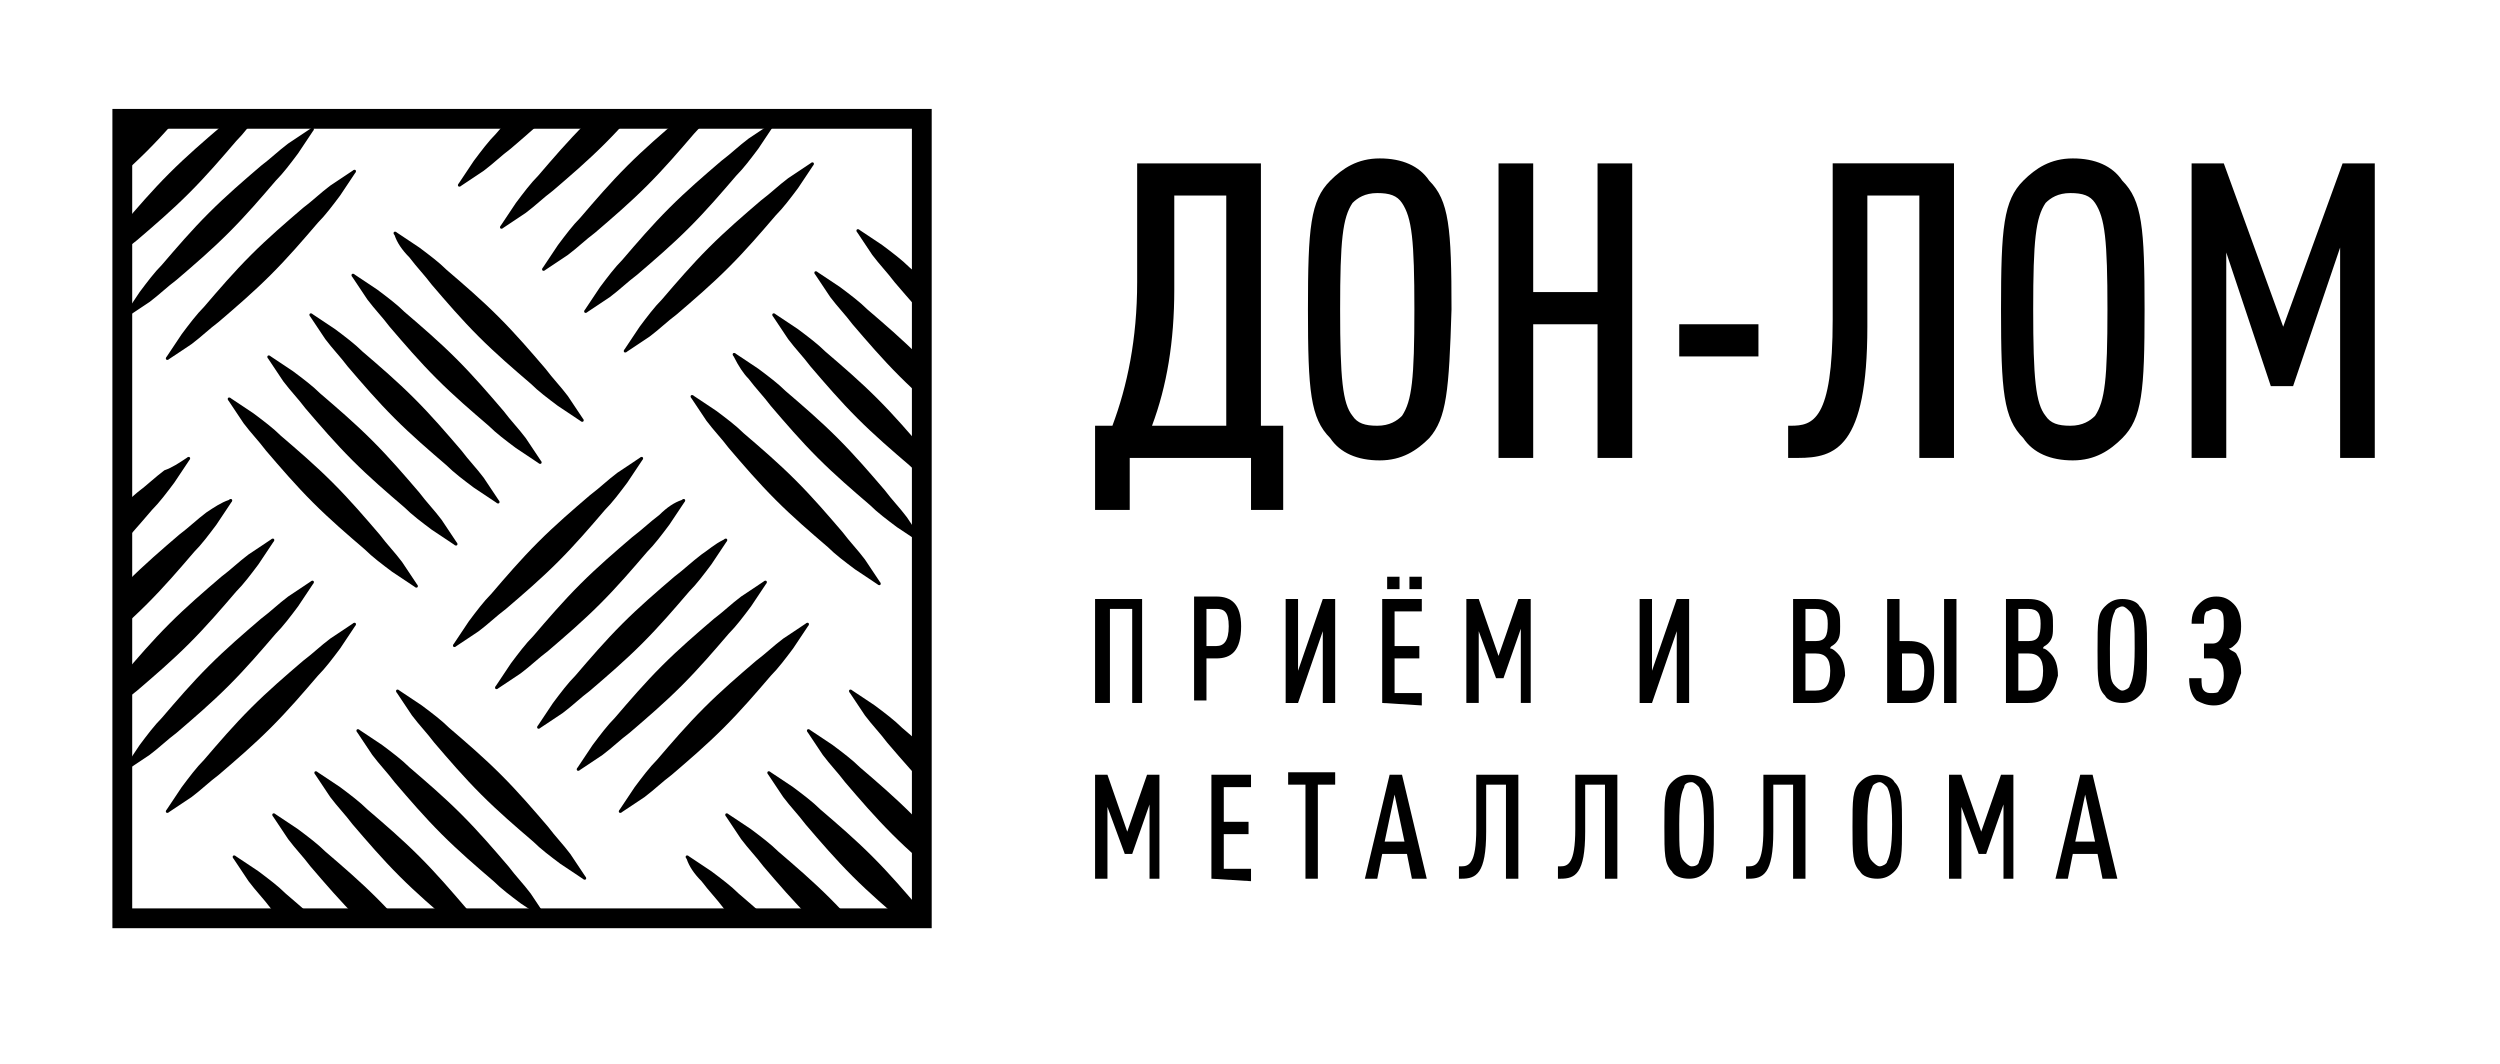
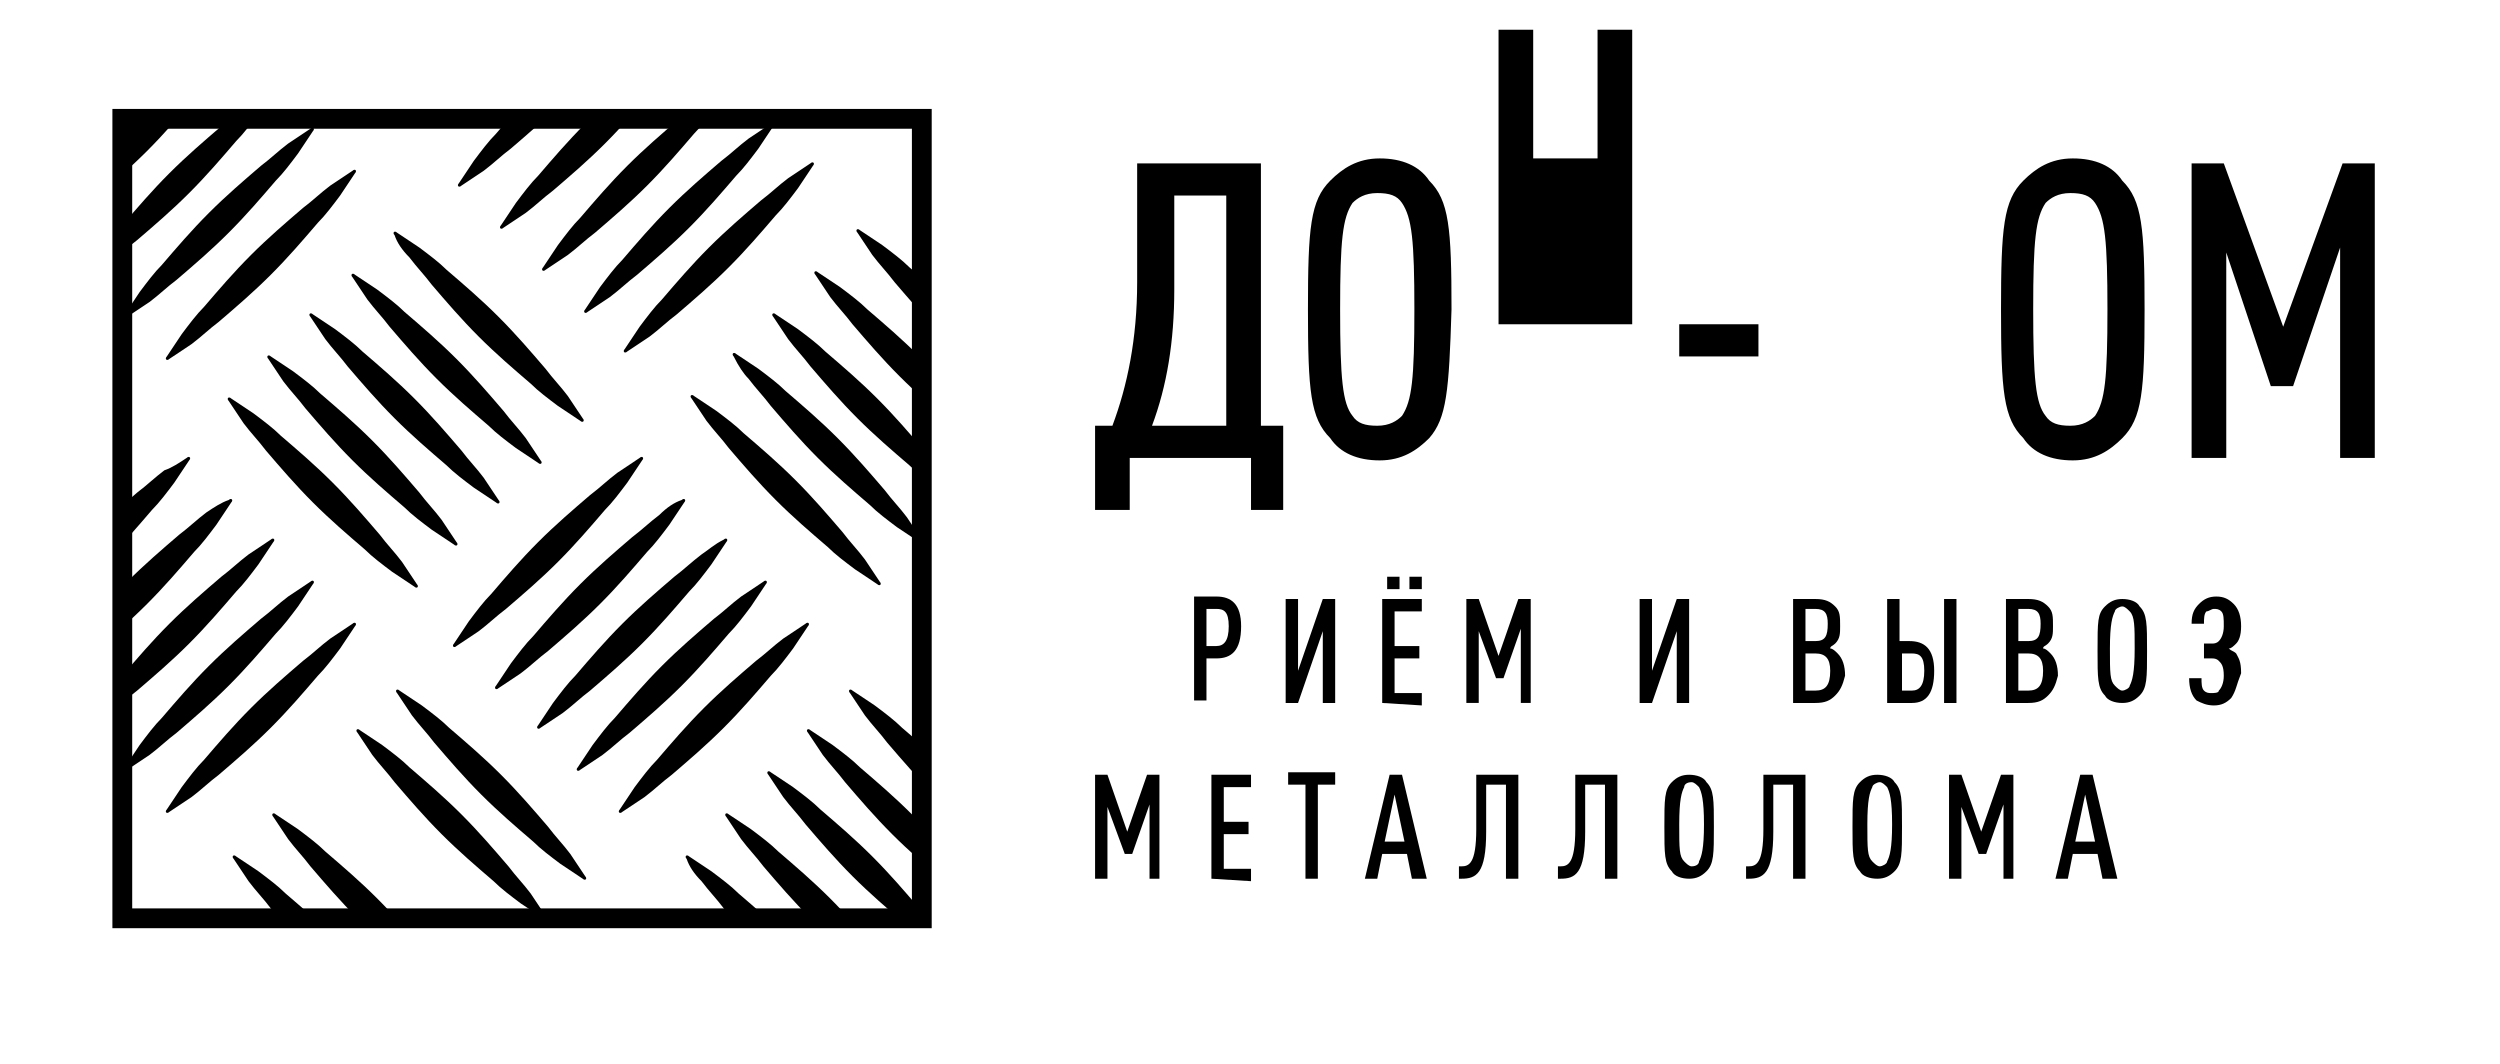
<svg xmlns="http://www.w3.org/2000/svg" xmlns:xlink="http://www.w3.org/1999/xlink" width="101" height="43">
  <style type="text/css">.st0{fill:#000000;}
	.st1{clip-path:url(#SVGID_2_);}</style>
  <g>
    <title>background</title>
    <rect fill="none" id="canvas_background" height="45" width="103" y="-1" x="-1" />
  </g>
  <g>
    <title>Layer 1</title>
    <g id="svg_1">
      <path id="svg_2" d="m37.641,37.5l-33.1,0l0,-33.1l33.1,0l0,33.1l0,0zm-32.3,-0.8l31.5,0l0,-31.5l-31.5,0c0,0 0,31.5 0,31.5z" class="st0" />
      <g id="svg_3">
        <g id="svg_4">
          <defs transform="translate(-1,0) translate(-1,0) translate(-1,0) translate(-1,0) translate(-1,0) translate(-1,0) translate(-1,0) translate(-1,0) translate(1,0) translate(1,0) translate(1,0) translate(1,0) translate(1,0) translate(1,0) translate(1,0) translate(1,0) translate(1,0) translate(1,0) translate(1,0) translate(1,0) translate(1,0) translate(1,0) translate(1,0) translate(1,0) translate(1,0) translate(1,0) translate(1,0) translate(1,0) translate(1,0) translate(1,0) translate(1,0) translate(1,0) translate(1,0) translate(1,0) translate(1,0) translate(1,0) translate(1,0) translate(1,0) translate(1,0) translate(1,0) translate(1,0) translate(1,0) translate(1,0) translate(1,0) translate(1,0) translate(3,0) translate(6,0) translate(3,0) translate(11,0) translate(3,0) translate(-6,0) translate(-11,0) translate(-20,0) translate(-14,0) translate(-3,0) translate(0,-1) translate(0,1) translate(0,1) translate(0,-1) translate(0,-1) translate(0,-1) translate(-3,0) translate(-3,0) translate(3,0) translate(3,0) translate(-3,0) translate(-3,0) translate(-3,0) translate(-3,0) translate(6,0) translate(3,0) translate(6,0) translate(3,0) translate(3,0) translate(-3,0) translate(-3,0) translate(-3,0) translate(-3,0) translate(3,0) translate(-1.1920928955078125e-7,0) translate(3,0) translate(3,0) translate(3,0) translate(3,0) translate(3,0) translate(3,0) translate(-3,0) translate(-6,0) translate(-3,0) translate(-6,0) translate(-3,0) translate(-0,0) translate(-488,-517) translate(0.241,0) ">
            <rect height="32.3" width="32.3" y="523.9" x="494.7" id="SVGID_1_" />
          </defs>
          <clipPath transform="translate(-1,0) translate(-1,0) translate(-1,0) translate(-1,0) translate(-1,0) translate(-1,0) translate(-1,0) translate(-1,0) translate(1,0) translate(1,0) translate(1,0) translate(1,0) translate(1,0) translate(1,0) translate(1,0) translate(1,0) translate(1,0) translate(1,0) translate(1,0) translate(1,0) translate(1,0) translate(1,0) translate(1,0) translate(1,0) translate(1,0) translate(1,0) translate(1,0) translate(1,0) translate(1,0) translate(1,0) translate(1,0) translate(1,0) translate(1,0) translate(1,0) translate(1,0) translate(1,0) translate(1,0) translate(1,0) translate(1,0) translate(1,0) translate(1,0) translate(1,0) translate(1,0) translate(1,0) translate(1,0) translate(3,0) translate(6,0) translate(3,0) translate(11,0) translate(3,0) translate(-6,0) translate(-11,0) translate(-20,0) translate(-14,0) translate(-3,0) translate(0,-1) translate(0,1) translate(0,1) translate(0,-1) translate(0,-1) translate(0,-1) translate(-3,0) translate(-3,0) translate(3,0) translate(3,0) translate(-3,0) translate(-3,0) translate(-3,0) translate(-3,0) translate(6,0) translate(3,0) translate(6,0) translate(3,0) translate(3,0) translate(-3,0) translate(-3,0) translate(-3,0) translate(-3,0) translate(3,0) translate(-1.1920928955078125e-7,0) translate(3,0) translate(3,0) translate(3,0) translate(3,0) translate(3,0) translate(3,0) translate(-3,0) translate(-6,0) translate(-3,0) translate(-6,0) translate(-3,0) translate(-0,0) translate(-488,-517) translate(0.241,0) " id="SVGID_2_">
            <use id="svg_5" xlink:href="#SVGID_1_" />
          </clipPath>
          <g id="svg_6" class="st1">
            <g id="svg_7">
              <g id="svg_8">
                <path id="svg_9" d="m9.241,16.2c-0.1,-0.1 0,-0.2 0.1,-0.1c0.3,0.2 0.6,0.4 0.9,0.6c0.4,0.3 0.8,0.6 1.1,0.9c0.7,0.6 1.4,1.2 2.1,1.9c0.7,0.7 1.3,1.4 1.9,2.1c0.3,0.4 0.6,0.7 0.9,1.1c0.2,0.3 0.4,0.6 0.6,0.9c0.1,0.1 0,0.2 -0.1,0.1c-0.3,-0.2 -0.6,-0.4 -0.9,-0.6c-0.4,-0.3 -0.8,-0.6 -1.1,-0.9c-0.7,-0.6 -1.4,-1.2 -2.1,-1.9c-0.7,-0.7 -1.3,-1.4 -1.9,-2.1c-0.3,-0.4 -0.6,-0.7 -0.9,-1.1c-0.2,-0.3 -0.4,-0.6 -0.6,-0.9z" class="st0" />
                <path id="svg_10" d="m10.841,14.5c-0.1,-0.1 0,-0.2 0.1,-0.1c0.3,0.2 0.6,0.4 0.9,0.6c0.4,0.3 0.8,0.6 1.1,0.9c0.7,0.6 1.4,1.2 2.1,1.9c0.7,0.7 1.3,1.4 1.9,2.1c0.3,0.4 0.6,0.7 0.9,1.1c0.2,0.3 0.4,0.6 0.6,0.9c0.1,0.1 0,0.2 -0.1,0.1c-0.3,-0.2 -0.6,-0.4 -0.9,-0.6c-0.4,-0.3 -0.8,-0.6 -1.1,-0.9c-0.7,-0.6 -1.4,-1.2 -2.1,-1.9c-0.7,-0.7 -1.3,-1.4 -1.9,-2.1c-0.3,-0.4 -0.6,-0.7 -0.9,-1.1c-0.2,-0.3 -0.4,-0.6 -0.6,-0.9z" class="st0" />
                <path id="svg_11" d="m12.541,12.8c-0.1,-0.1 0,-0.2 0.1,-0.1c0.3,0.2 0.6,0.4 0.9,0.6c0.4,0.3 0.8,0.6 1.1,0.9c0.7,0.6 1.4,1.2 2.1,1.9c0.7,0.7 1.3,1.4 1.9,2.1c0.3,0.4 0.6,0.7 0.9,1.1c0.2,0.3 0.4,0.6 0.6,0.9c0.1,0.1 0,0.2 -0.1,0.1c-0.3,-0.2 -0.6,-0.4 -0.9,-0.6c-0.4,-0.3 -0.8,-0.6 -1.1,-0.9c-0.7,-0.6 -1.4,-1.2 -2.1,-1.9c-0.7,-0.7 -1.3,-1.4 -1.9,-2.1c-0.3,-0.4 -0.6,-0.7 -0.9,-1.1c-0.2,-0.3 -0.4,-0.6 -0.6,-0.9z" class="st0" />
                <path id="svg_12" d="m14.241,11.2c-0.1,-0.1 0,-0.2 0.1,-0.1c0.3,0.2 0.6,0.4 0.9,0.6c0.4,0.3 0.8,0.6 1.1,0.9c0.7,0.6 1.4,1.2 2.1,1.9s1.3,1.4 1.9,2.1c0.3,0.4 0.6,0.7 0.9,1.1c0.2,0.3 0.4,0.6 0.6,0.9c0.1,0.1 0,0.2 -0.1,0.1c-0.3,-0.2 -0.6,-0.4 -0.9,-0.6c-0.4,-0.3 -0.8,-0.6 -1.1,-0.9c-0.7,-0.6 -1.4,-1.2 -2.1,-1.9c-0.7,-0.7 -1.3,-1.4 -1.9,-2.1c-0.3,-0.4 -0.6,-0.7 -0.9,-1.1c-0.2,-0.3 -0.4,-0.6 -0.6,-0.9z" class="st0" />
                <path id="svg_13" d="m15.941,9.5c-0.1,-0.1 0,-0.2 0.1,-0.1c0.3,0.2 0.6,0.4 0.9,0.6c0.4,0.3 0.8,0.6 1.1,0.9c0.7,0.6 1.4,1.2 2.1,1.9c0.7,0.7 1.3,1.4 1.9,2.1c0.3,0.4 0.6,0.7 0.9,1.1c0.2,0.3 0.4,0.6 0.6,0.9c0.1,0.1 0,0.2 -0.1,0.1c-0.3,-0.2 -0.6,-0.4 -0.9,-0.6c-0.4,-0.3 -0.8,-0.6 -1.1,-0.9c-0.7,-0.6 -1.4,-1.2 -2.1,-1.9c-0.7,-0.7 -1.3,-1.4 -1.9,-2.1c-0.3,-0.4 -0.6,-0.7 -0.9,-1.1c-0.3,-0.3 -0.5,-0.6 -0.6,-0.9z" class="st0" />
              </g>
              <g id="svg_14">
                <path id="svg_15" d="m27.741,34.7c-0.1,-0.1 0,-0.2 0.1,-0.1c0.3,0.2 0.6,0.4 0.9,0.6c0.4,0.3 0.8,0.6 1.1,0.9c0.7,0.6 1.4,1.2 2.1,1.9c0.7,0.7 1.3,1.4 1.9,2.1c0.3,0.4 0.6,0.7 0.9,1.1c0.2,0.3 0.4,0.6 0.6,0.9c0.1,0.1 0,0.2 -0.1,0.1c-0.3,-0.2 -0.6,-0.4 -0.9,-0.6c-0.4,-0.3 -0.8,-0.6 -1.1,-0.9c-0.7,-0.6 -1.4,-1.2 -2.1,-1.9c-0.7,-0.7 -1.3,-1.4 -1.9,-2.1c-0.3,-0.4 -0.6,-0.7 -0.9,-1.1c-0.3,-0.3 -0.5,-0.6 -0.6,-0.9z" class="st0" />
                <path id="svg_16" d="m29.341,33c-0.1,-0.1 0,-0.2 0.1,-0.1c0.3,0.2 0.6,0.4 0.9,0.6c0.4,0.3 0.8,0.6 1.1,0.9c0.7,0.6 1.4,1.2 2.1,1.9c0.7,0.7 1.3,1.4 1.9,2.1c0.3,0.4 0.6,0.7 0.9,1.1c0.2,0.3 0.4,0.6 0.6,0.9c0.1,0.1 0,0.2 -0.1,0.1c-0.3,-0.2 -0.6,-0.4 -0.9,-0.6c-0.4,-0.3 -0.8,-0.6 -1.1,-0.9c-0.7,-0.6 -1.4,-1.2 -2.1,-1.9c-0.7,-0.7 -1.3,-1.4 -1.9,-2.1c-0.3,-0.4 -0.6,-0.7 -0.9,-1.1c-0.2,-0.3 -0.4,-0.6 -0.6,-0.9z" class="st0" />
                <path id="svg_17" d="m31.041,31.3c-0.1,-0.1 0,-0.2 0.1,-0.1c0.3,0.2 0.6,0.4 0.9,0.6c0.4,0.3 0.8,0.6 1.1,0.9c0.7,0.6 1.4,1.2 2.1,1.9c0.7,0.7 1.3,1.4 1.9,2.1c0.3,0.4 0.6,0.7 0.9,1.1c0.2,0.3 0.4,0.6 0.6,0.9c0.1,0.1 0,0.2 -0.1,0.1c-0.3,-0.2 -0.6,-0.4 -0.9,-0.6c-0.4,-0.3 -0.8,-0.6 -1.1,-0.9c-0.7,-0.6 -1.4,-1.2 -2.1,-1.9s-1.3,-1.4 -1.9,-2.1c-0.3,-0.4 -0.6,-0.7 -0.9,-1.1c-0.2,-0.3 -0.4,-0.6 -0.6,-0.9z" class="st0" />
                <path id="svg_18" d="m32.641,29.6c-0.1,-0.1 0,-0.2 0.1,-0.1c0.3,0.2 0.6,0.4 0.9,0.6c0.4,0.3 0.8,0.6 1.1,0.9c0.7,0.6 1.4,1.2 2.1,1.9c0.7,0.7 1.3,1.4 1.9,2.1c0.3,0.4 0.6,0.7 0.9,1.1c0.2,0.3 0.4,0.6 0.6,0.9c0.1,0.1 0,0.2 -0.1,0.1c-0.3,-0.2 -0.6,-0.4 -0.9,-0.6c-0.4,-0.3 -0.8,-0.6 -1.1,-0.9c-0.7,-0.6 -1.4,-1.2 -2.1,-1.9s-1.3,-1.4 -1.9,-2.1c-0.3,-0.4 -0.6,-0.7 -0.9,-1.1c-0.2,-0.3 -0.4,-0.6 -0.6,-0.9z" class="st0" />
                <path id="svg_19" d="m34.341,28c-0.1,-0.1 0,-0.2 0.1,-0.1c0.3,0.2 0.6,0.4 0.9,0.6c0.4,0.3 0.8,0.6 1.1,0.9c0.7,0.6 1.4,1.2 2.1,1.9s1.3,1.4 1.9,2.1c0.3,0.4 0.6,0.7 0.9,1.1c0.2,0.3 0.4,0.6 0.6,0.9c0.1,0.1 0,0.2 -0.1,0.1c-0.3,-0.2 -0.6,-0.4 -0.9,-0.6c-0.4,-0.3 -0.8,-0.6 -1.1,-0.9c-0.7,-0.6 -1.4,-1.2 -2.1,-1.9c-0.7,-0.7 -1.3,-1.4 -1.9,-2.1c-0.3,-0.4 -0.6,-0.7 -0.9,-1.1c-0.2,-0.3 -0.4,-0.6 -0.6,-0.9z" class="st0" />
              </g>
              <g id="svg_20">
                <path id="svg_21" d="m27.941,16.1c-0.1,-0.1 0,-0.2 0.1,-0.1c0.3,0.2 0.6,0.4 0.9,0.6c0.4,0.3 0.8,0.6 1.1,0.9c0.7,0.6 1.4,1.2 2.1,1.9c0.7,0.7 1.3,1.4 1.9,2.1c0.3,0.4 0.6,0.7 0.9,1.1c0.2,0.3 0.4,0.6 0.6,0.9c0.1,0.1 0,0.2 -0.1,0.1c-0.3,-0.2 -0.6,-0.4 -0.9,-0.6c-0.4,-0.3 -0.8,-0.6 -1.1,-0.9c-0.7,-0.6 -1.4,-1.2 -2.1,-1.9s-1.3,-1.4 -1.9,-2.1c-0.3,-0.4 -0.6,-0.7 -0.9,-1.1c-0.2,-0.3 -0.4,-0.6 -0.6,-0.9z" class="st0" />
                <path id="svg_22" d="m29.641,14.4c-0.1,-0.1 0,-0.2 0.1,-0.1c0.3,0.2 0.6,0.4 0.9,0.6c0.4,0.3 0.8,0.6 1.1,0.9c0.7,0.6 1.4,1.2 2.1,1.9s1.3,1.4 1.9,2.1c0.3,0.4 0.6,0.7 0.9,1.1c0.2,0.3 0.4,0.6 0.6,0.9c0.1,0.1 0,0.2 -0.1,0.1c-0.3,-0.2 -0.6,-0.4 -0.9,-0.6c-0.4,-0.3 -0.8,-0.6 -1.1,-0.9c-0.7,-0.6 -1.4,-1.2 -2.1,-1.9s-1.3,-1.4 -1.9,-2.1c-0.3,-0.4 -0.6,-0.7 -0.9,-1.1c-0.2,-0.2 -0.4,-0.5 -0.6,-0.9z" class="st0" />
                <path id="svg_23" d="m31.241,12.8c-0.1,-0.1 0,-0.2 0.1,-0.1c0.3,0.2 0.6,0.4 0.9,0.6c0.4,0.3 0.8,0.6 1.1,0.9c0.7,0.6 1.4,1.2 2.1,1.9s1.3,1.4 1.9,2.1c0.3,0.4 0.6,0.7 0.9,1.1c0.2,0.3 0.4,0.6 0.6,0.9c0.1,0.1 0,0.2 -0.1,0.1c-0.3,-0.2 -0.6,-0.4 -0.9,-0.6c-0.4,-0.3 -0.8,-0.6 -1.1,-0.9c-0.7,-0.6 -1.4,-1.2 -2.1,-1.9c-0.7,-0.7 -1.3,-1.4 -1.9,-2.1c-0.3,-0.4 -0.6,-0.7 -0.9,-1.1c-0.2,-0.3 -0.4,-0.6 -0.6,-0.9z" class="st0" />
                <path id="svg_24" d="m32.941,11.1c-0.1,-0.1 0,-0.2 0.1,-0.1c0.3,0.2 0.6,0.4 0.9,0.6c0.4,0.3 0.8,0.6 1.1,0.9c0.7,0.6 1.4,1.2 2.1,1.9c0.7,0.7 1.3,1.4 1.9,2.1c0.3,0.4 0.6,0.7 0.9,1.1c0.2,0.3 0.4,0.6 0.6,0.9c0.1,0.1 0,0.2 -0.1,0.1c-0.3,-0.2 -0.6,-0.4 -0.9,-0.6c-0.4,-0.3 -0.8,-0.6 -1.1,-0.9c-0.7,-0.6 -1.4,-1.2 -2.1,-1.9c-0.7,-0.7 -1.3,-1.4 -1.9,-2.1c-0.3,-0.4 -0.6,-0.7 -0.9,-1.1c-0.2,-0.3 -0.4,-0.6 -0.6,-0.9z" class="st0" />
                <path id="svg_25" d="m34.641,9.4c-0.1,-0.1 0,-0.2 0.1,-0.1c0.3,0.2 0.6,0.4 0.9,0.6c0.4,0.3 0.8,0.6 1.1,0.9c0.7,0.6 1.4,1.2 2.1,1.9c0.7,0.7 1.3,1.4 1.9,2.1c0.3,0.4 0.6,0.7 0.9,1.1c0.2,0.3 0.4,0.6 0.6,0.9c0.1,0.1 0,0.2 -0.1,0.1c-0.3,-0.2 -0.6,-0.4 -0.9,-0.6c-0.4,-0.3 -0.8,-0.6 -1.1,-0.9c-0.7,-0.6 -1.4,-1.2 -2.1,-1.9c-0.7,-0.7 -1.3,-1.4 -1.9,-2.1c-0.3,-0.4 -0.6,-0.7 -0.9,-1.1c-0.2,-0.3 -0.4,-0.6 -0.6,-0.9z" class="st0" />
              </g>
              <g id="svg_26">
                <path id="svg_27" d="m9.441,34.7c-0.1,-0.1 0,-0.2 0.1,-0.1c0.3,0.2 0.6,0.4 0.9,0.6c0.4,0.3 0.8,0.6 1.1,0.9c0.7,0.6 1.4,1.2 2.1,1.9c0.7,0.7 1.3,1.4 1.9,2.1c0.3,0.4 0.6,0.7 0.9,1.1c0.2,0.3 0.4,0.6 0.6,0.9c0.1,0.1 0,0.2 -0.1,0.1c-0.3,-0.2 -0.6,-0.4 -0.9,-0.6c-0.4,-0.3 -0.8,-0.6 -1.1,-0.9c-0.7,-0.6 -1.4,-1.2 -2.1,-1.9c-0.7,-0.7 -1.3,-1.4 -1.9,-2.1c-0.3,-0.4 -0.6,-0.7 -0.9,-1.1c-0.2,-0.3 -0.4,-0.6 -0.6,-0.9z" class="st0" />
                <path id="svg_28" d="m11.041,33c-0.1,-0.1 0,-0.2 0.1,-0.1c0.3,0.2 0.6,0.4 0.9,0.6c0.4,0.3 0.8,0.6 1.1,0.9c0.7,0.6 1.4,1.2 2.1,1.9c0.7,0.7 1.3,1.4 1.9,2.1c0.3,0.4 0.6,0.7 0.9,1.1c0.2,0.3 0.4,0.6 0.6,0.9c0.1,0.1 0,0.2 -0.1,0.1c-0.3,-0.2 -0.6,-0.4 -0.9,-0.6c-0.4,-0.3 -0.8,-0.6 -1.1,-0.9c-0.7,-0.6 -1.4,-1.2 -2.1,-1.9c-0.7,-0.7 -1.3,-1.4 -1.9,-2.1c-0.3,-0.4 -0.6,-0.7 -0.9,-1.1c-0.2,-0.3 -0.4,-0.6 -0.6,-0.9z" class="st0" />
-                 <path id="svg_29" d="m12.741,31.3c-0.1,-0.1 0,-0.2 0.1,-0.1c0.3,0.2 0.6,0.4 0.9,0.6c0.4,0.3 0.8,0.6 1.1,0.9c0.7,0.6 1.4,1.2 2.1,1.9c0.7,0.7 1.3,1.4 1.9,2.1c0.3,0.4 0.6,0.7 0.9,1.1c0.2,0.3 0.4,0.6 0.6,0.9c0.1,0.1 0,0.2 -0.1,0.1c-0.3,-0.2 -0.6,-0.4 -0.9,-0.6c-0.4,-0.3 -0.8,-0.6 -1.1,-0.9c-0.7,-0.6 -1.4,-1.2 -2.1,-1.9c-0.7,-0.7 -1.3,-1.4 -1.9,-2.1c-0.3,-0.4 -0.6,-0.7 -0.9,-1.1c-0.2,-0.3 -0.4,-0.6 -0.6,-0.9z" class="st0" />
                <path id="svg_30" d="m14.441,29.6c-0.1,-0.1 0,-0.2 0.1,-0.1c0.3,0.2 0.6,0.4 0.9,0.6c0.4,0.3 0.8,0.6 1.1,0.9c0.7,0.6 1.4,1.2 2.1,1.9c0.7,0.7 1.3,1.4 1.9,2.1c0.3,0.4 0.6,0.7 0.9,1.1c0.2,0.3 0.4,0.6 0.6,0.9c0.1,0.1 0,0.2 -0.1,0.1c-0.3,-0.2 -0.6,-0.4 -0.9,-0.6c-0.4,-0.3 -0.8,-0.6 -1.1,-0.9c-0.7,-0.6 -1.4,-1.2 -2.1,-1.9c-0.7,-0.7 -1.3,-1.4 -1.9,-2.1c-0.3,-0.4 -0.6,-0.7 -0.9,-1.1c-0.2,-0.3 -0.4,-0.6 -0.6,-0.9z" class="st0" />
                <path id="svg_31" d="m16.041,28c-0.1,-0.1 0,-0.2 0.1,-0.1c0.3,0.2 0.6,0.4 0.9,0.6c0.4,0.3 0.8,0.6 1.1,0.9c0.7,0.6 1.4,1.2 2.1,1.9s1.3,1.4 1.9,2.1c0.3,0.4 0.6,0.7 0.9,1.1c0.2,0.3 0.4,0.6 0.6,0.9c0.1,0.1 0,0.2 -0.1,0.1c-0.3,-0.2 -0.6,-0.4 -0.9,-0.6c-0.4,-0.3 -0.8,-0.6 -1.1,-0.9c-0.7,-0.6 -1.4,-1.2 -2.1,-1.9c-0.7,-0.7 -1.3,-1.4 -1.9,-2.1c-0.3,-0.4 -0.6,-0.7 -0.9,-1.1c-0.2,-0.3 -0.4,-0.6 -0.6,-0.9z" class="st0" />
              </g>
              <g id="svg_32">
                <path id="svg_33" d="m26.041,-0.1c0.1,-0.1 0.2,0 0.1,0.1c-0.2,0.3 -0.4,0.6 -0.6,0.9c-0.3,0.4 -0.6,0.8 -0.9,1.1c-0.6,0.7 -1.2,1.4 -1.9,2.1c-0.7,0.7 -1.4,1.3 -2.1,1.9c-0.4,0.3 -0.7,0.6 -1.1,0.9c-0.3,0.2 -0.6,0.4 -0.9,0.6c-0.1,0.1 -0.2,0 -0.1,-0.1c0.2,-0.3 0.4,-0.6 0.6,-0.9c0.3,-0.4 0.6,-0.8 0.9,-1.1c0.6,-0.7 1.2,-1.4 1.9,-2.1s1.4,-1.3 2.1,-1.9c0.4,-0.3 0.7,-0.6 1.1,-0.9c0.3,-0.2 0.6,-0.4 0.9,-0.6z" class="st0" />
                <path id="svg_34" d="m27.741,1.6c0.1,-0.1 0.2,0 0.1,0.1c-0.2,0.3 -0.4,0.6 -0.6,0.9c-0.3,0.4 -0.6,0.8 -0.9,1.1c-0.6,0.7 -1.2,1.4 -1.9,2.1c-0.7,0.7 -1.4,1.3 -2.1,1.9c-0.4,0.3 -0.7,0.6 -1.1,0.9c-0.3,0.2 -0.6,0.4 -0.9,0.6c-0.1,0.1 -0.2,0 -0.1,-0.1c0.2,-0.3 0.4,-0.6 0.6,-0.9c0.3,-0.4 0.6,-0.8 0.9,-1.1c0.6,-0.7 1.2,-1.4 1.9,-2.1c0.7,-0.7 1.4,-1.3 2.1,-1.9c0.4,-0.3 0.7,-0.6 1.1,-0.9c0.3,-0.2 0.6,-0.4 0.9,-0.6z" class="st0" />
                <path id="svg_35" d="m29.441,3.3c0.1,-0.1 0.2,0 0.1,0.1c-0.2,0.3 -0.4,0.6 -0.6,0.9c-0.3,0.4 -0.6,0.8 -0.9,1.1c-0.6,0.7 -1.2,1.4 -1.9,2.1s-1.4,1.3 -2.1,1.9c-0.4,0.3 -0.7,0.6 -1.1,0.9c-0.3,0.2 -0.6,0.4 -0.9,0.6c-0.1,0.1 -0.2,0 -0.1,-0.1c0.2,-0.3 0.4,-0.6 0.6,-0.9c0.3,-0.4 0.6,-0.8 0.9,-1.1c0.6,-0.7 1.2,-1.4 1.9,-2.1c0.7,-0.7 1.4,-1.3 2.1,-1.9c0.4,-0.3 0.7,-0.6 1.1,-0.9c0.3,-0.2 0.6,-0.4 0.9,-0.6z" class="st0" />
                <path id="svg_36" d="m31.141,5c0.1,-0.1 0.2,0 0.1,0.1c-0.2,0.3 -0.4,0.6 -0.6,0.9c-0.3,0.4 -0.6,0.8 -0.9,1.1c-0.6,0.7 -1.2,1.4 -1.9,2.1c-0.7,0.7 -1.4,1.3 -2.1,1.9c-0.4,0.3 -0.7,0.6 -1.1,0.9c-0.3,0.2 -0.6,0.4 -0.9,0.6c-0.1,0.1 -0.2,0 -0.1,-0.1c0.2,-0.3 0.4,-0.6 0.6,-0.9c0.3,-0.4 0.6,-0.8 0.9,-1.1c0.6,-0.7 1.2,-1.4 1.9,-2.1c0.7,-0.7 1.4,-1.3 2.1,-1.9c0.4,-0.3 0.7,-0.6 1.1,-0.9c0.3,-0.2 0.6,-0.4 0.9,-0.6z" class="st0" />
                <path id="svg_37" d="m32.741,6.6c0.1,-0.1 0.2,0 0.1,0.1c-0.2,0.3 -0.4,0.6 -0.6,0.9c-0.3,0.4 -0.6,0.8 -0.9,1.1c-0.6,0.7 -1.2,1.4 -1.9,2.1c-0.7,0.7 -1.4,1.3 -2.1,1.9c-0.4,0.3 -0.7,0.6 -1.1,0.9c-0.3,0.2 -0.6,0.4 -0.9,0.6c-0.1,0.1 -0.2,0 -0.1,-0.1c0.2,-0.3 0.4,-0.6 0.6,-0.9c0.3,-0.4 0.6,-0.8 0.9,-1.1c0.6,-0.7 1.2,-1.4 1.9,-2.1c0.7,-0.7 1.4,-1.3 2.1,-1.9c0.4,-0.3 0.7,-0.6 1.1,-0.9c0.3,-0.2 0.6,-0.4 0.9,-0.6z" class="st0" />
              </g>
              <g id="svg_38">
                <path id="svg_39" d="m7.541,18.5c0.1,-0.1 0.2,0 0.1,0.1c-0.2,0.3 -0.4,0.6 -0.6,0.9c-0.3,0.4 -0.6,0.8 -0.9,1.1c-0.6,0.7 -1.2,1.4 -1.9,2.1c-0.7,0.7 -1.4,1.3 -2.1,1.9c-0.4,0.3 -0.7,0.6 -1.1,0.9c-0.3,0.2 -0.6,0.4 -0.9,0.6c0,0 -0.1,-0.1 -0.1,-0.2c0.2,-0.3 0.4,-0.6 0.6,-0.9c0.3,-0.4 0.6,-0.8 0.9,-1.1c0.6,-0.7 1.2,-1.4 1.9,-2.1c0.7,-0.7 1.4,-1.3 2.1,-1.9c0.4,-0.3 0.7,-0.6 1.1,-0.9c0.3,-0.1 0.6,-0.3 0.9,-0.5z" class="st0" />
                <path id="svg_40" d="m9.241,20.2c0.1,-0.1 0.2,0 0.1,0.1c-0.2,0.3 -0.4,0.6 -0.6,0.9c-0.3,0.4 -0.6,0.8 -0.9,1.1c-0.6,0.7 -1.2,1.4 -1.9,2.1c-0.7,0.7 -1.4,1.3 -2.1,1.9c-0.4,0.3 -0.7,0.6 -1.1,0.9c-0.3,0.2 -0.6,0.4 -0.9,0.6c0,0 -0.1,-0.1 -0.1,-0.2c0.2,-0.3 0.4,-0.6 0.6,-0.9c0.3,-0.4 0.6,-0.8 0.9,-1.1c0.6,-0.7 1.2,-1.4 1.9,-2.1c0.7,-0.7 1.4,-1.3 2.1,-1.9c0.4,-0.3 0.7,-0.6 1.1,-0.9c0.3,-0.2 0.6,-0.4 0.9,-0.5z" class="st0" />
                <path id="svg_41" d="m10.941,21.8c0.1,-0.1 0.2,0 0.1,0.1c-0.2,0.3 -0.4,0.6 -0.6,0.9c-0.3,0.4 -0.6,0.8 -0.9,1.1c-0.6,0.7 -1.2,1.4 -1.9,2.1c-0.7,0.7 -1.4,1.3 -2.1,1.9c-0.4,0.3 -0.7,0.6 -1.1,0.9c-0.3,0.2 -0.6,0.4 -0.9,0.6c-0.1,0.1 -0.2,0 -0.1,-0.1c0.2,-0.3 0.4,-0.6 0.6,-0.9c0.3,-0.4 0.6,-0.8 0.9,-1.1c0.6,-0.7 1.2,-1.4 1.9,-2.1c0.7,-0.7 1.4,-1.3 2.1,-1.9c0.4,-0.3 0.7,-0.6 1.1,-0.9c0.3,-0.2 0.6,-0.4 0.9,-0.6z" class="st0" />
                <path id="svg_42" d="m12.541,23.5c0.1,-0.1 0.2,0 0.1,0.1c-0.2,0.3 -0.4,0.6 -0.6,0.9c-0.3,0.4 -0.6,0.8 -0.9,1.1c-0.6,0.7 -1.2,1.4 -1.9,2.1c-0.7,0.7 -1.4,1.3 -2.1,1.9c-0.4,0.3 -0.7,0.6 -1.1,0.9c-0.3,0.2 -0.6,0.4 -0.9,0.6c-0.1,0.1 -0.2,0 -0.1,-0.1c0.2,-0.3 0.4,-0.6 0.6,-0.9c0.3,-0.4 0.6,-0.8 0.9,-1.1c0.6,-0.7 1.2,-1.4 1.9,-2.1c0.7,-0.7 1.4,-1.3 2.1,-1.9c0.4,-0.3 0.7,-0.6 1.1,-0.9c0.3,-0.2 0.6,-0.4 0.9,-0.6z" class="st0" />
                <path id="svg_43" d="m14.241,25.2c0.1,-0.1 0.2,0 0.1,0.1c-0.2,0.3 -0.4,0.6 -0.6,0.9c-0.3,0.4 -0.6,0.8 -0.9,1.1c-0.6,0.7 -1.2,1.4 -1.9,2.1c-0.7,0.7 -1.4,1.3 -2.1,1.9c-0.4,0.3 -0.7,0.6 -1.1,0.9c-0.3,0.2 -0.6,0.4 -0.9,0.6c-0.1,0.1 -0.2,0 -0.1,-0.1c0.2,-0.3 0.4,-0.6 0.6,-0.9c0.3,-0.4 0.6,-0.8 0.9,-1.1c0.6,-0.7 1.2,-1.4 1.9,-2.1c0.7,-0.7 1.4,-1.3 2.1,-1.9c0.4,-0.3 0.7,-0.6 1.1,-0.9c0.3,-0.2 0.6,-0.4 0.9,-0.6z" class="st0" />
              </g>
              <g id="svg_44">
                <path id="svg_45" d="m7.541,0.2c0.1,-0.1 0.2,0 0.1,0.1c-0.2,0.3 -0.4,0.6 -0.6,0.9c-0.3,0.4 -0.6,0.8 -0.9,1.1c-0.6,0.7 -1.2,1.4 -1.9,2.1c-0.7,0.7 -1.4,1.3 -2.1,1.9c-0.4,0.3 -0.7,0.6 -1.1,0.9c-0.3,0.2 -0.6,0.4 -0.9,0.6c-0.1,0.1 -0.2,0 -0.1,-0.1c0.2,-0.3 0.4,-0.6 0.6,-0.9c0.3,-0.4 0.6,-0.8 0.9,-1.1c0.6,-0.7 1.2,-1.4 1.9,-2.1c0.7,-0.7 1.4,-1.3 2.1,-1.9c0.4,-0.3 0.7,-0.6 1.1,-0.9c0.3,-0.2 0.6,-0.4 0.9,-0.6z" class="st0" />
                <path id="svg_46" d="m9.241,1.9c0.1,-0.1 0.2,0 0.1,0.1c-0.2,0.3 -0.4,0.6 -0.6,0.9c-0.3,0.4 -0.6,0.8 -0.9,1.1c-0.6,0.7 -1.2,1.4 -1.9,2.1c-0.7,0.7 -1.4,1.3 -2.1,1.9c-0.4,0.3 -0.7,0.6 -1.1,0.9c-0.3,0.2 -0.6,0.4 -0.9,0.6c-0.1,0.1 -0.2,0 -0.1,-0.1c0.2,-0.3 0.4,-0.6 0.6,-0.9c0.3,-0.4 0.6,-0.8 0.9,-1.1c0.6,-0.7 1.2,-1.4 1.9,-2.1c0.7,-0.7 1.4,-1.3 2.1,-1.9c0.4,-0.3 0.7,-0.6 1.1,-0.9c0.3,-0.2 0.6,-0.4 0.9,-0.6z" class="st0" />
                <path id="svg_47" d="m10.941,3.6c0.1,-0.1 0.2,0 0.1,0.1c-0.2,0.3 -0.4,0.6 -0.6,0.9c-0.3,0.4 -0.6,0.8 -0.9,1.1c-0.6,0.7 -1.2,1.4 -1.9,2.1c-0.7,0.7 -1.4,1.3 -2.1,1.9c-0.4,0.3 -0.7,0.6 -1.1,0.9c-0.3,0.2 -0.6,0.4 -0.9,0.6c-0.1,0.1 -0.2,0 -0.1,-0.1c0.2,-0.3 0.4,-0.6 0.6,-0.9c0.3,-0.4 0.6,-0.8 0.9,-1.1c0.6,-0.7 1.2,-1.4 1.9,-2.1c0.7,-0.7 1.4,-1.3 2.1,-1.9c0.4,-0.3 0.7,-0.6 1.1,-0.9c0.3,-0.3 0.6,-0.5 0.9,-0.6z" class="st0" />
                <path id="svg_48" d="m12.541,5.2c0.1,-0.1 0.2,0 0.1,0.1c-0.2,0.3 -0.4,0.6 -0.6,0.9c-0.3,0.4 -0.6,0.8 -0.9,1.1c-0.6,0.7 -1.2,1.4 -1.9,2.1c-0.7,0.7 -1.4,1.3 -2.1,1.9c-0.4,0.3 -0.7,0.6 -1.1,0.9c-0.3,0.2 -0.6,0.4 -0.9,0.6c-0.1,0.1 -0.2,0 -0.1,-0.1c0.2,-0.3 0.4,-0.6 0.6,-0.9c0.3,-0.4 0.6,-0.8 0.9,-1.1c0.6,-0.7 1.2,-1.4 1.9,-2.1c0.7,-0.7 1.4,-1.3 2.1,-1.9c0.4,-0.3 0.7,-0.6 1.1,-0.9c0.3,-0.2 0.6,-0.4 0.9,-0.6z" class="st0" />
                <path id="svg_49" d="m14.241,6.9c0.1,-0.1 0.2,0 0.1,0.1c-0.2,0.3 -0.4,0.6 -0.6,0.9c-0.3,0.4 -0.6,0.8 -0.9,1.1c-0.6,0.7 -1.2,1.4 -1.9,2.1c-0.7,0.7 -1.4,1.3 -2.1,1.9c-0.4,0.3 -0.7,0.6 -1.1,0.9c-0.3,0.2 -0.6,0.4 -0.9,0.6c-0.1,0.1 -0.2,0 -0.1,-0.1c0.2,-0.3 0.4,-0.6 0.6,-0.9c0.3,-0.4 0.6,-0.8 0.9,-1.1c0.6,-0.7 1.2,-1.4 1.9,-2.1c0.7,-0.7 1.4,-1.3 2.1,-1.9c0.4,-0.3 0.7,-0.6 1.1,-0.9c0.3,-0.2 0.6,-0.4 0.9,-0.6z" class="st0" />
              </g>
              <g id="svg_50">
                <path id="svg_51" d="m25.841,18.5c0.1,-0.1 0.2,0 0.1,0.1c-0.2,0.3 -0.4,0.6 -0.6,0.9c-0.3,0.4 -0.6,0.8 -0.9,1.1c-0.6,0.7 -1.2,1.4 -1.9,2.1c-0.7,0.7 -1.4,1.3 -2.1,1.9c-0.4,0.3 -0.7,0.6 -1.1,0.9c-0.3,0.2 -0.6,0.4 -0.9,0.6c-0.1,0.1 -0.2,0 -0.1,-0.1c0.2,-0.3 0.4,-0.6 0.6,-0.9c0.3,-0.4 0.6,-0.8 0.9,-1.1c0.6,-0.7 1.2,-1.4 1.9,-2.1c0.7,-0.7 1.4,-1.3 2.1,-1.9c0.4,-0.3 0.7,-0.6 1.1,-0.9c0.3,-0.2 0.6,-0.4 0.9,-0.6z" class="st0" />
                <path id="svg_52" d="m27.541,20.2c0.1,-0.1 0.2,0 0.1,0.1c-0.2,0.3 -0.4,0.6 -0.6,0.9c-0.3,0.4 -0.6,0.8 -0.9,1.1c-0.6,0.7 -1.2,1.4 -1.9,2.1c-0.7,0.7 -1.4,1.3 -2.1,1.9c-0.4,0.3 -0.7,0.6 -1.1,0.9c-0.3,0.2 -0.6,0.4 -0.9,0.6c-0.1,0.1 -0.2,0 -0.1,-0.1c0.2,-0.3 0.4,-0.6 0.6,-0.9c0.3,-0.4 0.6,-0.8 0.9,-1.1c0.6,-0.7 1.2,-1.4 1.9,-2.1c0.7,-0.7 1.4,-1.3 2.1,-1.9c0.4,-0.3 0.7,-0.6 1.1,-0.9c0.3,-0.3 0.6,-0.5 0.9,-0.6z" class="st0" />
                <path id="svg_53" d="m29.241,21.8c0.1,-0.1 0.2,0 0.1,0.1c-0.2,0.3 -0.4,0.6 -0.6,0.9c-0.3,0.4 -0.6,0.8 -0.9,1.1c-0.6,0.7 -1.2,1.4 -1.9,2.1c-0.7,0.7 -1.4,1.3 -2.1,1.9c-0.4,0.3 -0.7,0.6 -1.1,0.9c-0.3,0.2 -0.6,0.4 -0.9,0.6c-0.1,0.1 -0.2,0 -0.1,-0.1c0.2,-0.3 0.4,-0.6 0.6,-0.9c0.3,-0.4 0.6,-0.8 0.9,-1.1c0.6,-0.7 1.2,-1.4 1.9,-2.1c0.7,-0.7 1.4,-1.3 2.1,-1.9c0.4,-0.3 0.7,-0.6 1.1,-0.9c0.3,-0.2 0.5,-0.4 0.9,-0.6z" class="st0" />
                <path id="svg_54" d="m30.841,23.5c0.1,-0.1 0.2,0 0.1,0.1c-0.2,0.3 -0.4,0.6 -0.6,0.9c-0.3,0.4 -0.6,0.8 -0.9,1.1c-0.6,0.7 -1.2,1.4 -1.9,2.1c-0.7,0.7 -1.4,1.3 -2.1,1.9c-0.4,0.3 -0.7,0.6 -1.1,0.9c-0.3,0.2 -0.6,0.4 -0.9,0.6c-0.1,0.1 -0.2,0 -0.1,-0.1c0.2,-0.3 0.4,-0.6 0.6,-0.9c0.3,-0.4 0.6,-0.8 0.9,-1.1c0.6,-0.7 1.2,-1.4 1.9,-2.1c0.7,-0.7 1.4,-1.3 2.1,-1.9c0.4,-0.3 0.7,-0.6 1.1,-0.9c0.3,-0.2 0.6,-0.4 0.9,-0.6z" class="st0" />
                <path id="svg_55" d="m32.541,25.2c0.1,-0.1 0.2,0 0.1,0.1c-0.2,0.3 -0.4,0.6 -0.6,0.9c-0.3,0.4 -0.6,0.8 -0.9,1.1c-0.6,0.7 -1.2,1.4 -1.9,2.1c-0.7,0.7 -1.4,1.3 -2.1,1.9c-0.4,0.3 -0.7,0.6 -1.1,0.9c-0.3,0.2 -0.6,0.4 -0.9,0.6c-0.1,0.1 -0.2,0 -0.1,-0.1c0.2,-0.3 0.4,-0.6 0.6,-0.9c0.3,-0.4 0.6,-0.8 0.9,-1.1c0.6,-0.7 1.2,-1.4 1.9,-2.1c0.7,-0.7 1.4,-1.3 2.1,-1.9c0.4,-0.3 0.7,-0.6 1.1,-0.9c0.3,-0.2 0.6,-0.4 0.9,-0.6z" class="st0" />
              </g>
            </g>
          </g>
        </g>
      </g>
      <g id="svg_56">
        <g id="svg_57">
          <g id="svg_58">
            <path id="svg_59" d="m50.541,20.6l0,-2.1l-4.9,0l0,2.1l-1.4,0l0,-3.4l0.7,0c0.6,-1.6 1,-3.5 1,-5.8l0,-4.8l5,0l0,10.6l0.9,0l0,3.4l-1.3,0zm-1,-12.7l-2.1,0l0,3.8c0,2.1 -0.3,3.9 -0.9,5.5l3,0l0,-9.3l0,0z" class="st0" />
            <path id="svg_60" d="m57.741,17.7c-0.5,0.5 -1.1,0.9 -2,0.9c-0.9,0 -1.6,-0.3 -2,-0.9c-0.8,-0.8 -0.9,-1.9 -0.9,-5.2c0,-3.3 0.1,-4.4 0.9,-5.2c0.5,-0.5 1.1,-0.9 2,-0.9c0.9,0 1.6,0.3 2,0.9c0.8,0.8 0.9,1.9 0.9,5.2c-0.1,3.3 -0.2,4.4 -0.9,5.2zm-1.1,-9.5c-0.2,-0.3 -0.5,-0.4 -1,-0.4s-0.8,0.2 -1,0.4c-0.4,0.6 -0.5,1.5 -0.5,4.3c0,2.8 0.1,3.8 0.5,4.3c0.2,0.3 0.5,0.4 1,0.4s0.8,-0.2 1,-0.4c0.4,-0.6 0.5,-1.5 0.5,-4.3c0,-2.8 -0.1,-3.7 -0.5,-4.3z" class="st0" />
-             <path id="svg_61" d="m64.541,18.5l0,-5.4l-2.6,0l0,5.4l-1.4,0l0,-11.9l1.4,0l0,5.2l2.6,0l0,-5.2l1.4,0l0,11.9c0,0 -1.4,0 -1.4,0z" class="st0" />
+             <path id="svg_61" d="m64.541,18.5l0,-5.4l-2.6,0l-1.4,0l0,-11.9l1.4,0l0,5.2l2.6,0l0,-5.2l1.4,0l0,11.9c0,0 -1.4,0 -1.4,0z" class="st0" />
            <path id="svg_62" d="m67.841,14.4l0,-1.3l3.2,0l0,1.3l-3.2,0z" class="st0" />
-             <path id="svg_63" d="m77.541,18.5l0,-10.6l-2.1,0l0,5.3c0,4.9 -1.3,5.3 -2.8,5.3l-0.4,0l0,-1.3l0.1,0c0.9,0 1.7,-0.2 1.7,-4.3l0,-6.3l4.9,0l0,11.9c0,0 -1.4,0 -1.4,0z" class="st0" />
            <path id="svg_64" d="m85.741,17.7c-0.5,0.5 -1.1,0.9 -2,0.9s-1.6,-0.3 -2,-0.9c-0.8,-0.8 -0.9,-1.9 -0.9,-5.2c0,-3.3 0.1,-4.4 0.9,-5.2c0.5,-0.5 1.1,-0.9 2,-0.9s1.6,0.3 2,0.9c0.8,0.8 0.9,1.9 0.9,5.2c0,3.3 -0.1,4.4 -0.9,5.2zm-1.1,-9.5c-0.2,-0.3 -0.5,-0.4 -1,-0.4s-0.8,0.2 -1,0.4c-0.4,0.6 -0.5,1.5 -0.5,4.3c0,2.8 0.1,3.8 0.5,4.3c0.2,0.3 0.5,0.4 1,0.4s0.8,-0.2 1,-0.4c0.4,-0.6 0.5,-1.5 0.5,-4.3c0,-2.8 -0.1,-3.7 -0.5,-4.3z" class="st0" />
            <path id="svg_65" d="m94.541,18.5l0,-8.5l-1.9,5.6l-0.9,0l-1.8,-5.4l0,8.3l-1.4,0l0,-11.9l1.3,0l2.4,6.6l2.4,-6.6l1.3,0l0,11.9l-1.4,0z" class="st0" />
          </g>
        </g>
        <g id="svg_66">
          <g id="svg_67">
-             <path id="svg_68" d="m45.741,28.4l0,-3.8l-0.9,0l0,3.8l-0.6,0l0,-4.2l1.9,0l0,4.2l-0.4,0z" class="st0" />
            <path id="svg_69" d="m49.141,26.6l-0.4,0l0,1.7l-0.5,0l0,-4.2l0.9,0c0.6,0 1,0.3 1,1.2c0,1 -0.4,1.3 -1,1.3zm0,-2l-0.4,0l0,1.5l0.4,0c0.3,0 0.5,-0.2 0.5,-0.8s-0.2,-0.7 -0.5,-0.7z" class="st0" />
            <path id="svg_70" d="m53.441,28.4l0,-2.9l-1,2.9l-0.5,0l0,-4.2l0.5,0l0,2.9l1,-2.9l0.5,0l0,4.2l-0.5,0z" class="st0" />
            <path id="svg_71" d="m55.841,28.4l0,-4.2l1.6,0l0,0.5l-1.1,0l0,1.4l1,0l0,0.5l-1,0l0,1.4l1.1,0l0,0.5l-1.6,-0.1l0,0zm0.2,-4.6l0,-0.5l0.5,0l0,0.5l-0.5,0zm0.9,0l0,-0.5l0.5,0l0,0.5l-0.5,0z" class="st0" />
            <path id="svg_72" d="m61.441,28.4l0,-3l-0.7,2l-0.3,0l-0.7,-1.9l0,2.9l-0.5,0l0,-4.2l0.5,0l0.8,2.3l0.8,-2.3l0.5,0l0,4.2l-0.4,0z" class="st0" />
            <path id="svg_73" d="m67.741,28.4l0,-2.9l-1,2.9l-0.5,0l0,-4.2l0.5,0l0,2.9l1,-2.9l0.5,0l0,4.2l-0.5,0z" class="st0" />
            <path id="svg_74" d="m74.141,28.1c-0.2,0.2 -0.4,0.3 -0.8,0.3l-0.9,0l0,-4.2l0.9,0c0.4,0 0.6,0.1 0.8,0.3c0.2,0.2 0.2,0.4 0.2,0.8c0,0.3 0,0.5 -0.2,0.7c-0.1,0.1 -0.2,0.1 -0.2,0.2c0.1,0 0.2,0.1 0.3,0.2c0.2,0.2 0.3,0.5 0.3,0.9c-0.1,0.4 -0.2,0.6 -0.4,0.8zm-0.8,-3.5l-0.4,0l0,1.3l0.4,0c0.4,0 0.5,-0.2 0.5,-0.7c0,-0.4 -0.1,-0.6 -0.5,-0.6zm0,1.8l-0.4,0l0,1.5l0.4,0c0.4,0 0.6,-0.2 0.6,-0.8c0,-0.5 -0.2,-0.7 -0.6,-0.7z" class="st0" />
            <path id="svg_75" d="m77.241,28.4l-1,0l0,-4.2l0.5,0l0,1.7l0.4,0c0.6,0 1,0.3 1,1.2s-0.3,1.3 -0.9,1.3zm0,-2l-0.4,0l0,1.5l0.4,0c0.3,0 0.5,-0.2 0.5,-0.8s-0.2,-0.7 -0.5,-0.7zm1.3,2l0,-4.2l0.5,0l0,4.2l-0.5,0z" class="st0" />
            <path id="svg_76" d="m82.741,28.1c-0.2,0.2 -0.4,0.3 -0.8,0.3l-0.9,0l0,-4.2l0.9,0c0.4,0 0.6,0.1 0.8,0.3s0.2,0.4 0.2,0.8c0,0.3 0,0.5 -0.2,0.7c-0.1,0.1 -0.2,0.1 -0.2,0.2c0.1,0 0.2,0.1 0.3,0.2c0.2,0.2 0.3,0.5 0.3,0.9c-0.1,0.4 -0.2,0.6 -0.4,0.8zm-0.8,-3.5l-0.4,0l0,1.3l0.4,0c0.4,0 0.5,-0.2 0.5,-0.7c0,-0.4 -0.1,-0.6 -0.5,-0.6zm0,1.8l-0.4,0l0,1.5l0.4,0c0.4,0 0.6,-0.2 0.6,-0.8c0,-0.5 -0.2,-0.7 -0.6,-0.7z" class="st0" />
            <path id="svg_77" d="m86.441,28.1c-0.2,0.2 -0.4,0.3 -0.7,0.3c-0.3,0 -0.6,-0.1 -0.7,-0.3c-0.3,-0.3 -0.3,-0.7 -0.3,-1.8c0,-1.2 0,-1.5 0.3,-1.8c0.2,-0.2 0.4,-0.3 0.7,-0.3c0.3,0 0.6,0.1 0.7,0.3c0.3,0.3 0.3,0.7 0.3,1.8c0,1.1 0,1.5 -0.3,1.8zm-0.4,-3.4c-0.1,-0.1 -0.2,-0.2 -0.3,-0.2s-0.3,0.1 -0.3,0.2c-0.1,0.2 -0.2,0.5 -0.2,1.5c0,1 0,1.3 0.2,1.5c0.1,0.1 0.2,0.2 0.3,0.2s0.3,-0.1 0.3,-0.2c0.1,-0.2 0.2,-0.5 0.2,-1.5c0,-0.9 0,-1.3 -0.2,-1.5z" class="st0" />
            <path id="svg_78" d="m90.141,28.2c-0.2,0.2 -0.4,0.3 -0.7,0.3c-0.3,0 -0.5,-0.1 -0.7,-0.2c-0.2,-0.2 -0.3,-0.5 -0.3,-0.9l0.5,0c0,0.2 0,0.4 0.1,0.5c0.1,0.1 0.2,0.1 0.3,0.1c0.1,0 0.3,0 0.3,-0.1c0.1,-0.1 0.2,-0.3 0.2,-0.6c0,-0.4 -0.1,-0.5 -0.2,-0.6c-0.1,-0.1 -0.2,-0.1 -0.3,-0.1l-0.3,0l0,-0.6l0.3,0c0.1,0 0.2,0 0.3,-0.1c0.1,-0.1 0.2,-0.3 0.2,-0.6c0,-0.3 0,-0.5 -0.1,-0.6c-0.1,-0.1 -0.2,-0.1 -0.3,-0.1c-0.1,0 -0.2,0.1 -0.3,0.1c-0.1,0.1 -0.1,0.3 -0.1,0.5l-0.5,0c0,-0.4 0.1,-0.6 0.3,-0.8c0.2,-0.2 0.4,-0.3 0.7,-0.3c0.3,0 0.5,0.1 0.7,0.3c0.2,0.2 0.3,0.5 0.3,0.9c0,0.4 -0.1,0.6 -0.2,0.7c-0.1,0.1 -0.2,0.2 -0.3,0.2c0.1,0.1 0.2,0.1 0.3,0.2c0.1,0.2 0.2,0.3 0.2,0.8c-0.2,0.5 -0.2,0.7 -0.4,1z" class="st0" />
          </g>
        </g>
        <g id="svg_79">
          <g id="svg_80">
            <path id="svg_81" d="m46.441,35.5l0,-3l-0.7,2l-0.3,0l-0.7,-1.9l0,2.9l-0.5,0l0,-4.2l0.5,0l0.8,2.3l0.8,-2.3l0.5,0l0,4.2l-0.4,0z" class="st0" />
            <path id="svg_82" d="m48.941,35.5l0,-4.2l1.6,0l0,0.5l-1.1,0l0,1.4l1,0l0,0.5l-1,0l0,1.4l1.1,0l0,0.5l-1.6,-0.1l0,0z" class="st0" />
            <path id="svg_83" d="m53.241,31.7l0,3.8l-0.5,0l0,-3.8l-0.7,0l0,-0.5l1.9,0l0,0.5l-0.7,0z" class="st0" />
            <path id="svg_84" d="m57.041,35.5l-0.2,-1l-1,0l-0.2,1l-0.5,0l1,-4.2l0.5,0l1,4.2l-0.6,0zm-0.7,-3.4l-0.4,1.9l0.8,0l-0.4,-1.9z" class="st0" />
            <path id="svg_85" d="m60.841,35.5l0,-3.8l-0.8,0l0,1.9c0,1.7 -0.4,1.9 -1,1.9l-0.1,0l0,-0.5l0.1,0c0.3,0 0.6,-0.1 0.6,-1.5l0,-2.2l1.7,0l0,4.2l-0.5,0l0,0z" class="st0" />
            <path id="svg_86" d="m64.841,35.5l0,-3.8l-0.8,0l0,1.9c0,1.7 -0.4,1.9 -1,1.9l-0.1,0l0,-0.5l0.1,0c0.3,0 0.6,-0.1 0.6,-1.5l0,-2.2l1.7,0l0,4.2l-0.5,0l0,0z" class="st0" />
            <path id="svg_87" d="m68.941,35.2c-0.2,0.2 -0.4,0.3 -0.7,0.3c-0.3,0 -0.6,-0.1 -0.7,-0.3c-0.3,-0.3 -0.3,-0.7 -0.3,-1.8s0,-1.5 0.3,-1.8c0.2,-0.2 0.4,-0.3 0.7,-0.3c0.3,0 0.6,0.1 0.7,0.3c0.3,0.3 0.3,0.7 0.3,1.8s0,1.5 -0.3,1.8zm-0.3,-3.4c-0.1,-0.1 -0.2,-0.2 -0.3,-0.2c-0.2,0 -0.3,0.1 -0.3,0.2c-0.1,0.2 -0.2,0.5 -0.2,1.5s0,1.3 0.2,1.5c0.1,0.1 0.2,0.2 0.3,0.2c0.2,0 0.3,-0.1 0.3,-0.2c0.1,-0.2 0.2,-0.5 0.2,-1.5s-0.1,-1.3 -0.2,-1.5z" class="st0" />
            <path id="svg_88" d="m72.441,35.5l0,-3.8l-0.8,0l0,1.9c0,1.7 -0.4,1.9 -1,1.9l-0.1,0l0,-0.5l0.1,0c0.3,0 0.6,-0.1 0.6,-1.5l0,-2.2l1.7,0l0,4.2l-0.5,0l0,0z" class="st0" />
            <path id="svg_89" d="m76.541,35.2c-0.2,0.2 -0.4,0.3 -0.7,0.3s-0.6,-0.1 -0.7,-0.3c-0.3,-0.3 -0.3,-0.7 -0.3,-1.8s0,-1.5 0.3,-1.8c0.2,-0.2 0.4,-0.3 0.7,-0.3s0.6,0.1 0.7,0.3c0.3,0.3 0.3,0.7 0.3,1.8s0,1.5 -0.3,1.8zm-0.3,-3.4c-0.1,-0.1 -0.2,-0.2 -0.3,-0.2s-0.3,0.1 -0.3,0.2c-0.1,0.2 -0.2,0.5 -0.2,1.5s0,1.3 0.2,1.5c0.1,0.1 0.2,0.2 0.3,0.2s0.3,-0.1 0.3,-0.2c0.1,-0.2 0.2,-0.5 0.2,-1.5s-0.1,-1.3 -0.2,-1.5z" class="st0" />
            <path id="svg_90" d="m80.941,35.5l0,-3l-0.7,2l-0.3,0l-0.7,-1.9l0,2.9l-0.5,0l0,-4.2l0.5,0l0.8,2.3l0.8,-2.3l0.5,0l0,4.2l-0.4,0z" class="st0" />
            <path id="svg_91" d="m84.941,35.5l-0.2,-1l-1,0l-0.2,1l-0.5,0l1,-4.2l0.5,0l1,4.2l-0.6,0zm-0.7,-3.4l-0.4,1.9l0.8,0l-0.4,-1.9z" class="st0" />
          </g>
        </g>
      </g>
    </g>
  </g>
</svg>